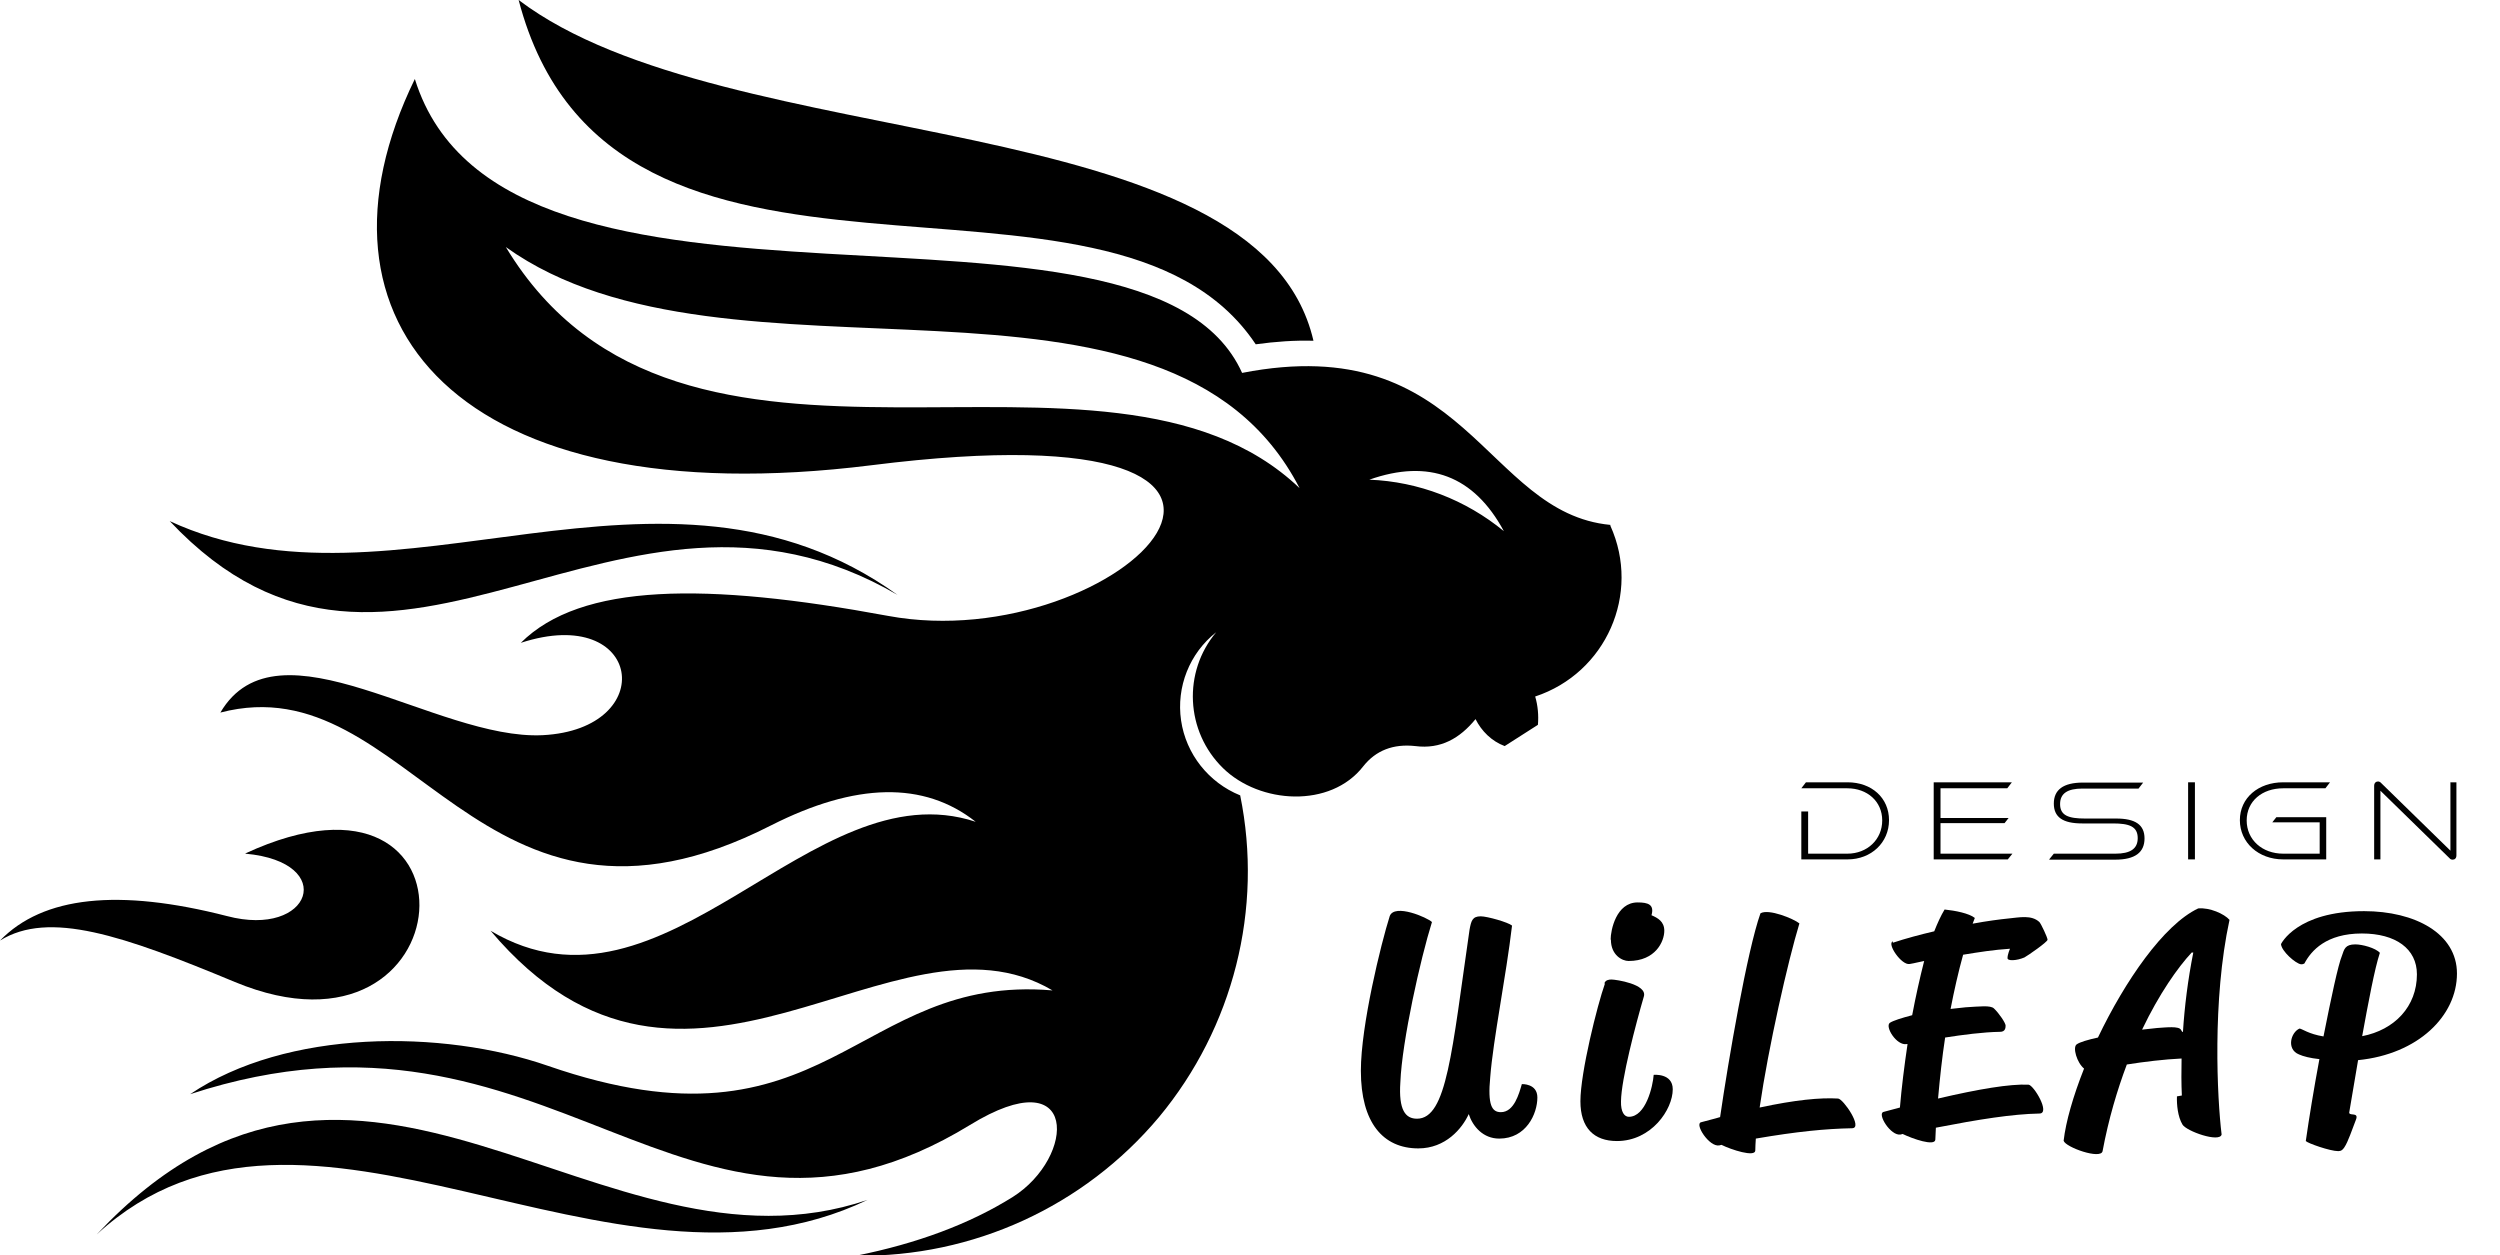
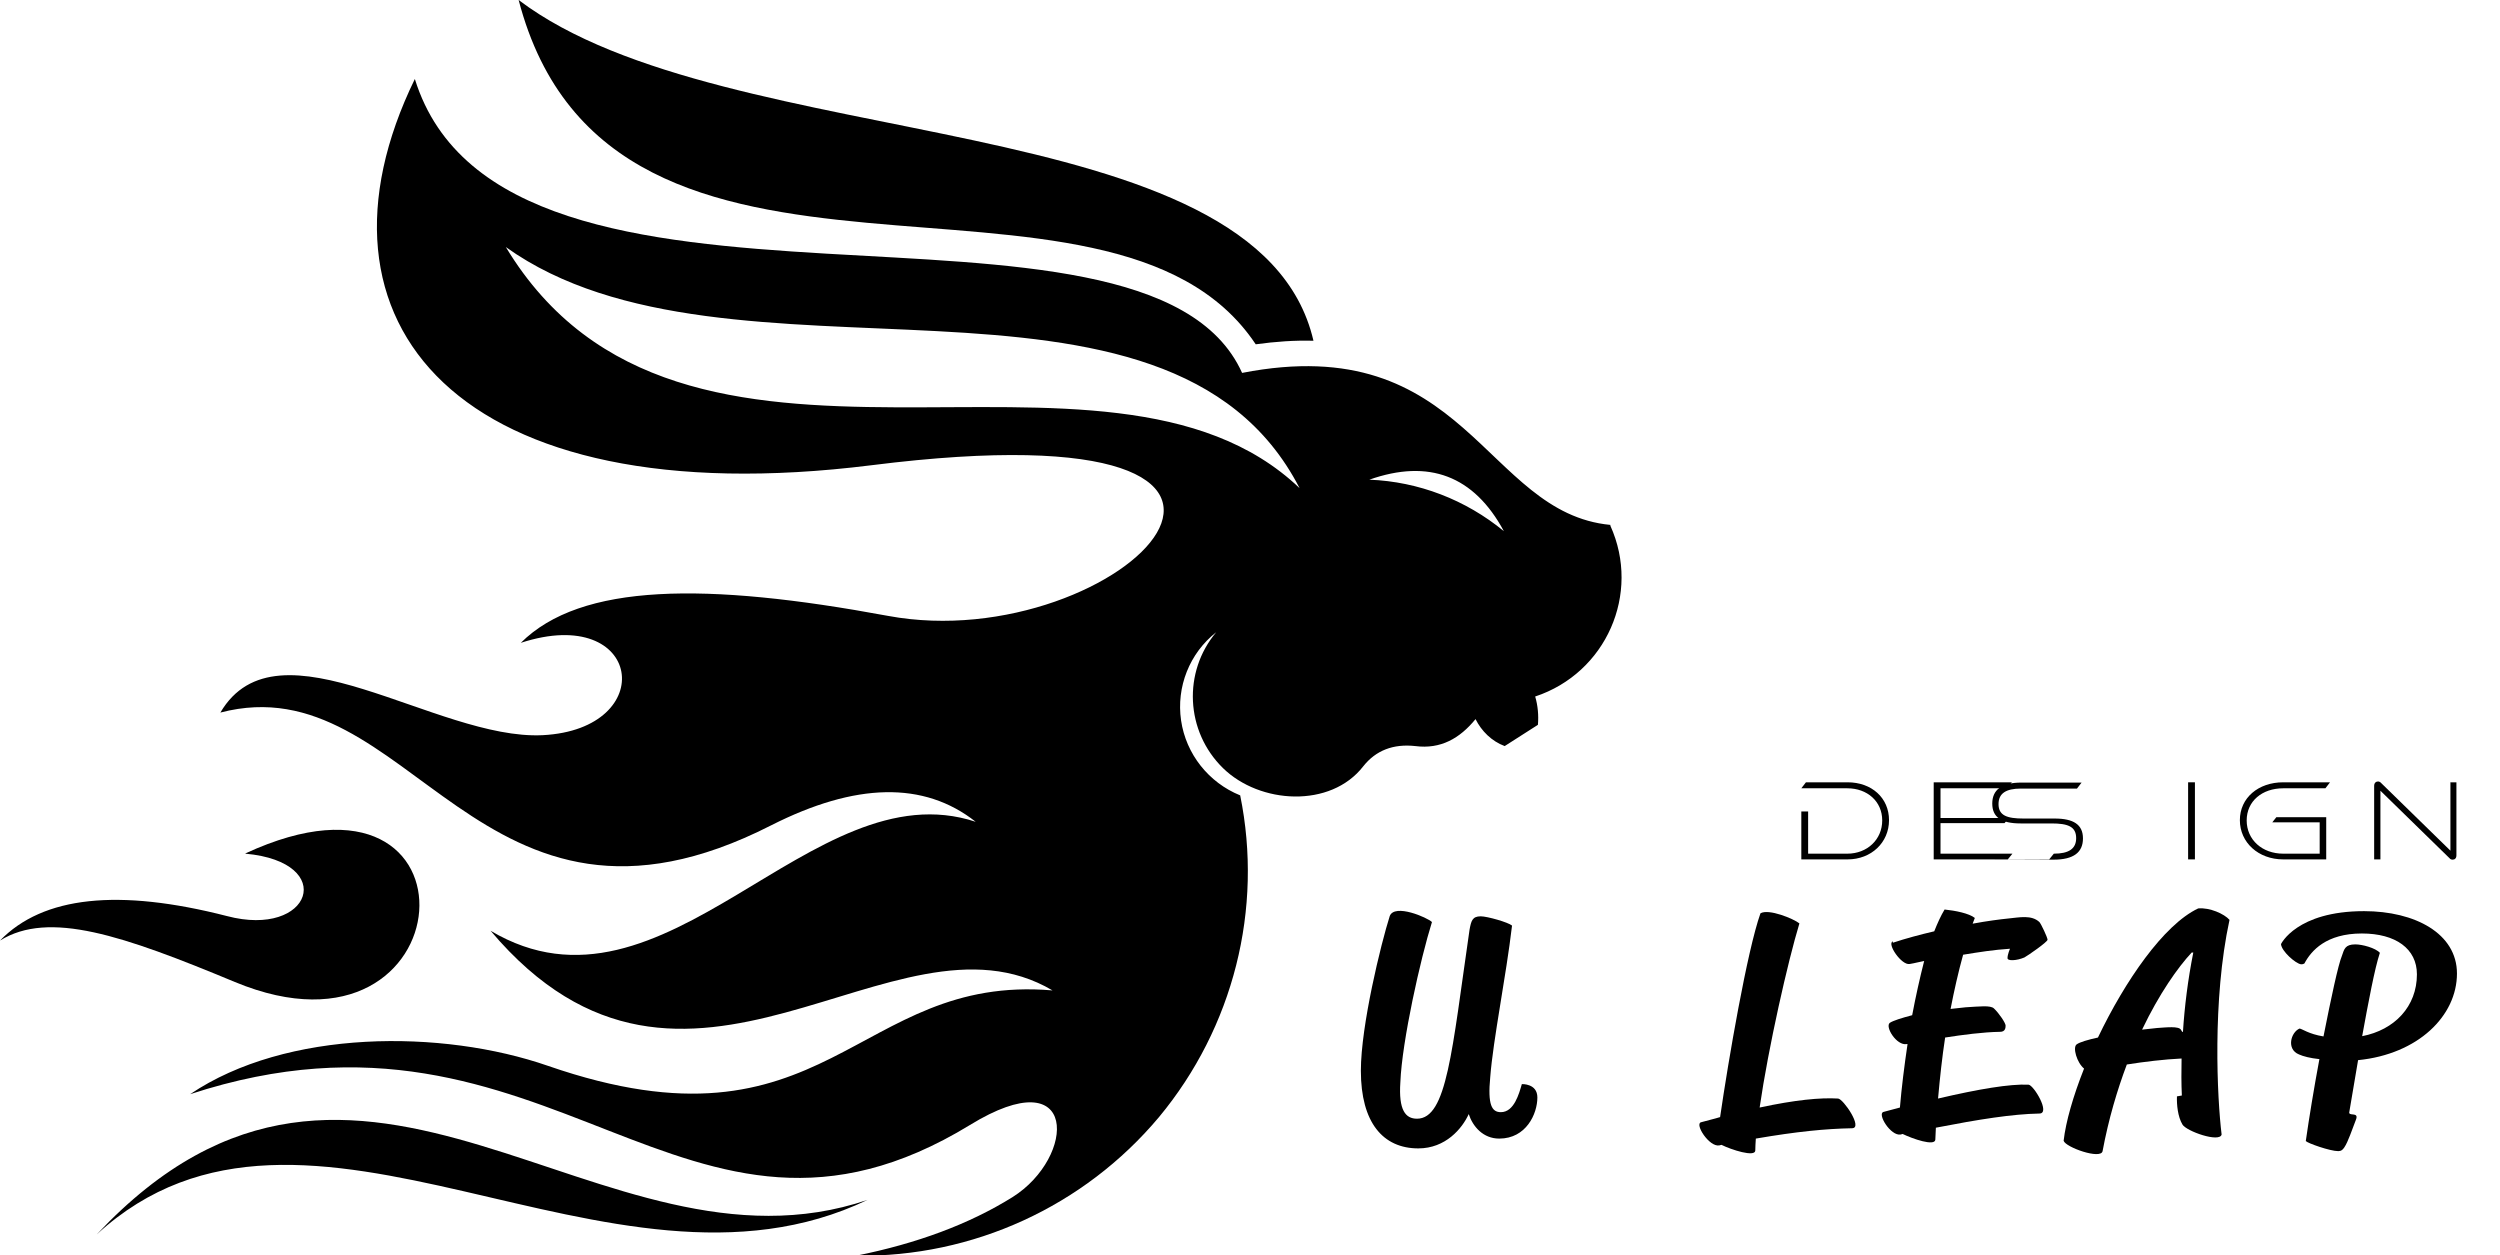
<svg xmlns="http://www.w3.org/2000/svg" id="b" data-name="Layer 2" viewBox="0 0 91.78 46.08">
  <defs>
    <style>
      .d {
        fill-rule: evenodd;
      }
    </style>
  </defs>
  <g id="c" data-name="Layer 1">
    <g>
      <path class="d" d="M3.55,45.32c7.69-7.07,18.84,3.27,28.3-1.27-9.81,3.33-18.6-9.07-28.3,1.27Z" />
-       <path class="d" d="M32.95,21.84c-8.64-6.2-18.49,1.11-26.72-2.71,8.31,8.82,16.42-3.3,26.72,2.71Z" />
      <path class="d" d="M9.01,31.34c3.41,.31,2.42,3.11-.68,2.29-3.98-1.02-6.75-.73-8.33,.9,1.8-1.12,4.51-.19,8.62,1.52,8.52,3.54,9.4-8.89,.39-4.72Z" />
      <path class="d" d="M46.1,12.64c.73-.1,1.43-.15,2.12-.13C46.2,3.77,26.7,5.8,19.04,0c3.4,13.01,21.7,4.59,27.06,12.64Z" />
      <path class="d" d="M59.12,19.27c-4.63-.44-5.27-7.19-13.52-5.58-3.53-7.84-27.09-.24-30.37-10.79-4.35,8.92,1.56,16.08,16.76,14.18,18.57-2.34,9.17,7.12,.61,5.53-6.69-1.24-11.27-1.21-13.48,.99,4.47-1.46,5.11,3.17,.8,3.39-3.9,.19-9.72-4.42-11.83-.83,6.99-1.83,9.45,9.63,20.22,4.14,3.1-1.57,5.61-1.63,7.51-.13-6.04-2-11.4,7.81-17.81,4,7.21,8.54,14.78-1.26,20.63,2.19-7.26-.62-8.24,6.33-18.52,2.77-3.89-1.35-9.6-1.35-13.14,1.04,13.31-4.36,18.12,7.55,28.63,1.13,4.01-2.46,3.9,1.18,1.56,2.65-1.59,.99-3.5,1.7-5.74,2.15,4.29,.06,8.37-1.81,11.12-5.09,2.73-3.29,3.83-7.64,2.98-11.81-1.16-.47-1.99-1.52-2.17-2.75-.18-1.23,.31-2.47,1.29-3.24-1.23,1.46-1.13,3.64,.25,4.99,1.35,1.32,3.95,1.48,5.15-.07,.46-.58,1.1-.83,1.91-.74,.93,.12,1.63-.28,2.21-.99,.22,.44,.59,.81,1.07,.99l1.22-.78c.03-.34,0-.7-.1-1.04,2.6-.86,3.89-3.77,2.76-6.27ZM18.57,9.07c8.19,5.86,24.28-.58,29.14,8.85-7.14-6.81-22.68,1.85-29.14-8.85Zm31.7,8.54c2.18-.77,3.84-.15,4.94,1.89-1.4-1.15-3.13-1.82-4.94-1.89Z" />
    </g>
    <g>
      <path d="M52.02,41.07c1.1,0,1.28-2.46,1.93-6.94,.06-.32,.1-.49,.41-.49,.24,0,1.01,.22,1.15,.34-.22,1.87-.69,4.16-.8,5.56-.1,1.03,.06,1.29,.39,1.29,.49,0,.67-.69,.77-1.03,0,0,.57-.03,.57,.49,0,.6-.41,1.51-1.4,1.51-.59,0-.97-.44-1.12-.9-.24,.53-.85,1.26-1.85,1.26-1.3,0-2.11-.95-2.11-2.85,0-1.66,.74-4.67,1.06-5.68,.18-.47,1.39,.06,1.55,.22-.42,1.34-1.1,4.37-1.16,5.88-.07,1.03,.19,1.34,.61,1.34Z" />
-       <path d="M58.9,36.1c.04-.12,.16-.14,.26-.14,.16,0,1.32,.17,1.19,.62-.3,1.03-.83,3.04-.84,3.85-.01,.39,.12,.57,.29,.57,.62,0,.88-1.12,.91-1.54,0,0,.7-.07,.7,.53,0,.74-.78,1.9-2.05,1.9-.84,0-1.34-.48-1.34-1.46,0-1.05,.62-3.53,.9-4.32Zm.23-1.61c0-.33,.2-1.36,.99-1.36,.39,0,.62,.08,.51,.47,.23,.1,.47,.23,.47,.57,0,.39-.32,1.11-1.31,1.11-.24,0-.65-.22-.65-.78Z" />
      <path d="M63.15,41c.3-2.06,.99-6.09,1.48-7.47,.3-.18,1.22,.2,1.43,.37-.42,1.38-1.14,4.55-1.46,6.76,1.3-.28,2.23-.37,2.88-.33,.19,.01,.93,1.09,.51,1.09-.98,.02-2.01,.12-3.53,.38-.01,.17-.02,.31-.02,.44-.01,.25-.88-.03-1.24-.21l-.08,.02c-.37,.07-.92-.79-.67-.85,.24-.07,.48-.12,.7-.19Z" />
      <path d="M69.49,34.61c.48-.16,1.01-.3,1.52-.42,.12-.3,.24-.57,.38-.8,.39,.04,.9,.14,1.11,.31l-.08,.21c.54-.1,1.01-.16,1.31-.19,.41-.04,.85-.14,1.14,.13,.06,.06,.3,.57,.3,.65,0,.08-.72,.58-.85,.65-.28,.12-.63,.14-.62,.02,0-.13,.09-.34,.09-.34-.6,.04-1.11,.12-1.72,.22-.18,.65-.33,1.32-.46,1.99l.55-.06c.52-.03,.91-.08,1.04,.04,.2,.19,.43,.54,.43,.63,0,.08-.01,.23-.2,.23-.63,.01-1.38,.11-2.02,.21-.11,.72-.19,1.46-.26,2.24,1.5-.35,2.63-.54,3.32-.51,.19,.01,.82,1.06,.4,1.06-1,.02-2.2,.21-3.8,.52l-.02,.44c-.02,.25-.83-.03-1.2-.21l-.07,.02c-.37,.07-.88-.77-.63-.83l.6-.16c.06-.72,.16-1.52,.28-2.33h-.03c-.37,.07-.81-.64-.62-.78,.12-.08,.44-.18,.82-.28,.13-.69,.28-1.36,.44-1.99-.17,.03-.34,.08-.53,.11-.3,.06-.85-.75-.62-.83Z" />
      <path d="M80.1,40.22c-.02-.44-.02-.9-.01-1.36-.64,.03-1.38,.12-2.01,.22-.35,.93-.67,2-.89,3.18-.06,.32-1.36-.14-1.43-.38,.08-.7,.35-1.64,.75-2.65-.26-.21-.43-.78-.27-.89,.11-.08,.41-.17,.78-.25,.99-2.07,2.41-4.14,3.68-4.74,.42-.04,.96,.2,1.15,.42-.64,2.95-.45,6.57-.29,7.88-.07,.31-1.3-.12-1.44-.37-.17-.29-.21-.72-.2-1.03l.17-.03Zm-1.46-2.42l.55-.06c.32-.02,.81-.08,.88,.07,.02,.04,.04,.07,.07,.08,.06-.94,.18-1.91,.38-2.92h-.06c-.51,.55-1.19,1.51-1.82,2.83Z" />
      <path d="M85.13,38.88c-.3-.03-.58-.1-.73-.17-.47-.19-.3-.81,.02-.95,.1,.01,.33,.2,.88,.29,.28-1.41,.54-2.64,.68-2.97,.08-.23,.11-.41,.49-.41,.25,0,.74,.13,.9,.31-.19,.57-.42,1.8-.65,3.06,1.19-.23,2.01-1.09,2.01-2.27,0-.94-.78-1.5-2.02-1.5-1.31,0-1.86,.63-2.11,1.1,0,0-.06,.04-.13,.03-.2-.03-.71-.48-.73-.74,0,0,.57-1.21,3.05-1.21,1.87,0,3.41,.82,3.41,2.29,0,1.55-1.42,2.96-3.63,3.18l-.32,1.89c-.06,.2,.37-.02,.24,.3-.14,.35-.28,.8-.43,1.02-.06,.08-.1,.13-.22,.13-.3,0-1.12-.29-1.19-.37,.12-.84,.3-1.94,.5-3.01Z" />
    </g>
    <g>
      <path d="M66.13,31.55v-1.76h.25v1.55h1.44c.73,0,1.28-.52,1.28-1.22s-.55-1.18-1.28-1.18h-1.69l.17-.22h1.53c.88,0,1.52,.57,1.52,1.39s-.65,1.44-1.52,1.44h-1.69Z" />
      <path d="M70.99,31.55v-2.83h2.87l-.17,.22h-2.45v1.09h2.5l-.15,.19h-2.35v1.12h2.64l-.17,.21h-2.73Z" />
-       <path d="M75.23,31.55l.17-.21h2.26c.55,0,.82-.18,.82-.57,0-.43-.31-.54-.91-.54h-1.13c-.71,0-1.04-.23-1.04-.73s.34-.77,1.07-.77h2.21l-.17,.22h-2.06c-.55,0-.82,.18-.82,.57,0,.42,.31,.53,.92,.53h1.14c.69,0,1.04,.22,1.04,.73s-.34,.78-1.08,.78h-2.41Z" />
+       <path d="M75.23,31.55l.17-.21c.55,0,.82-.18,.82-.57,0-.43-.31-.54-.91-.54h-1.13c-.71,0-1.04-.23-1.04-.73s.34-.77,1.07-.77h2.21l-.17,.22h-2.06c-.55,0-.82,.18-.82,.57,0,.42,.31,.53,.92,.53h1.14c.69,0,1.04,.22,1.04,.73s-.34,.78-1.08,.78h-2.41Z" />
      <path d="M80.33,31.55v-2.83h.25v2.83h-.25Z" />
      <path d="M83.82,31.55c-.91,0-1.59-.62-1.59-1.44s.68-1.39,1.59-1.39h1.72l-.17,.22h-1.55c-.77,0-1.34,.47-1.34,1.18s.57,1.22,1.34,1.22h1.34v-1.15h-1.74l.15-.19h1.83v1.55h-1.59Z" />
      <path d="M89.95,28.72h.23v2.68c0,.11-.06,.16-.14,.16-.03,0-.08-.01-.11-.05l-2.54-2.48v2.52h-.23v-2.7c0-.11,.07-.16,.14-.16,.03,0,.08,.01,.12,.06l2.54,2.48v-2.5Z" />
    </g>
  </g>
</svg>